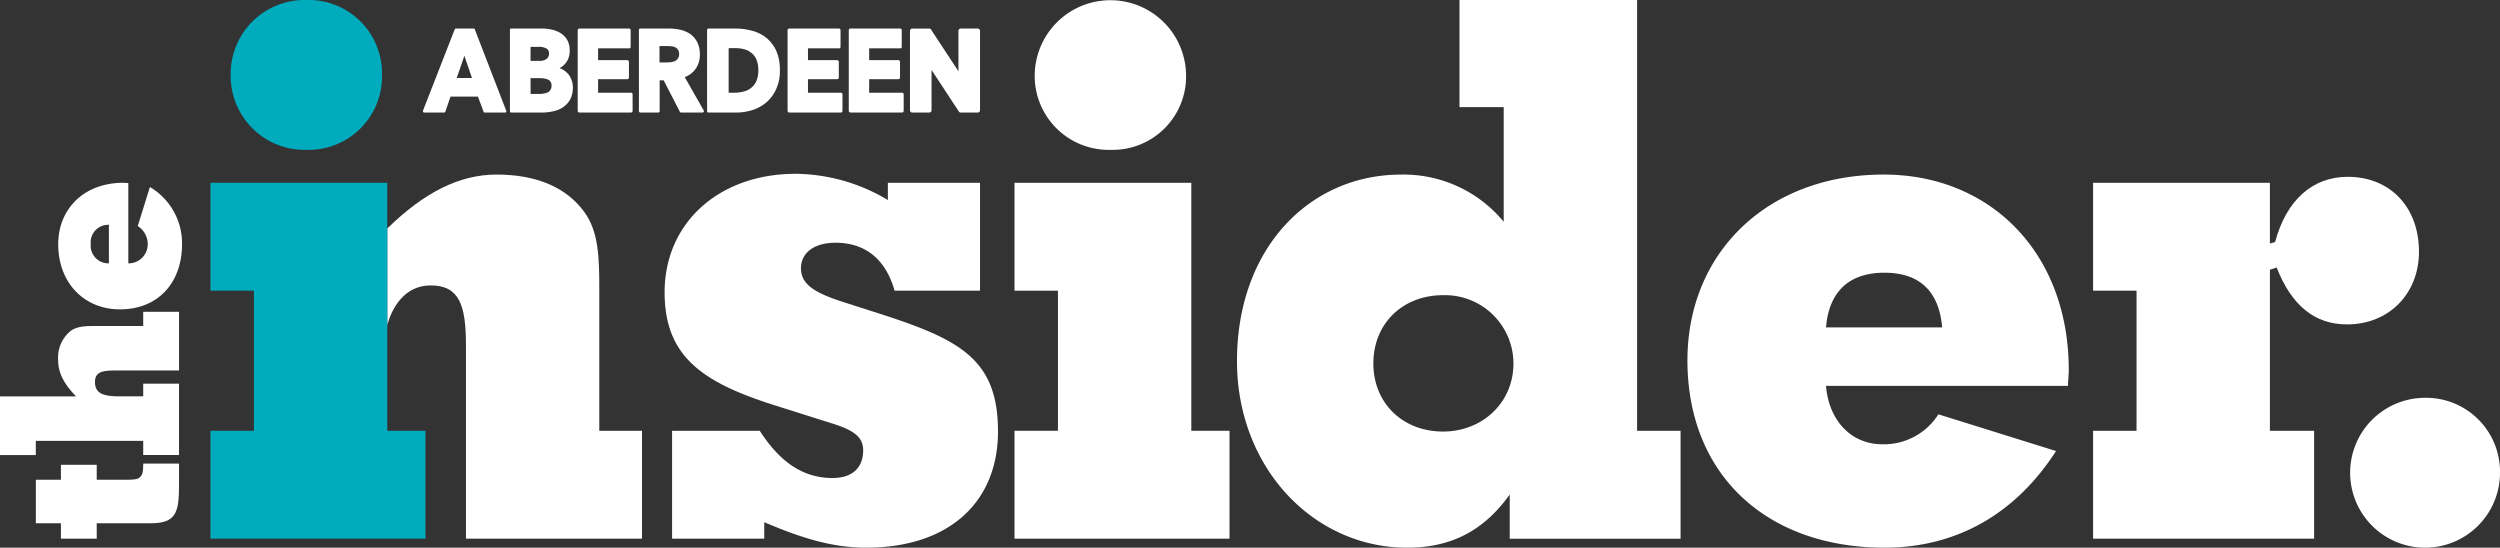
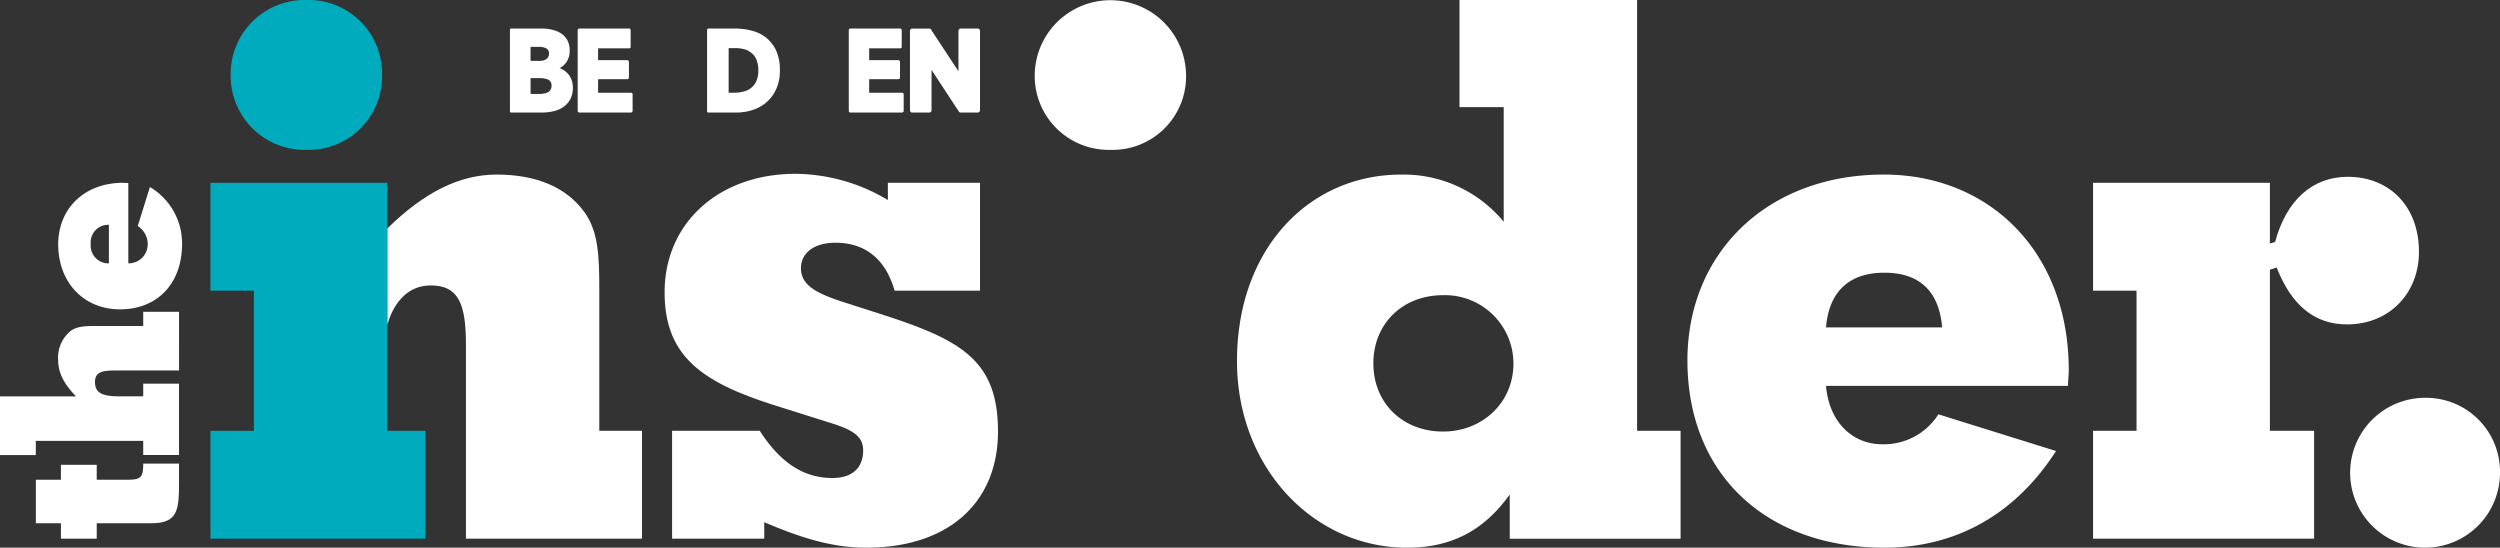
<svg xmlns="http://www.w3.org/2000/svg" width="401.226" height="87.896" viewBox="0 0 401.226 87.896">
  <rect x="0" y="0" width="401.226" height="87.896" fill="#333333" stroke="none" />
  <g transform="translate(-718 -487)">
    <path d="M163.833,56.3l-6.373-2.043c-4.448-1.442-6.733-2.766-6.733-5.412,0-2.4,2.044-4.088,5.531-4.088,4.81,0,8.057,2.646,9.5,7.695h13.707V35.138H164.675v2.767a29.257,29.257,0,0,0-14.789-4.21c-12.385,0-21.041,7.936-21.041,19,0,10.222,5.891,14.429,17.675,18.156l9.139,2.887c3.487,1.082,5.051,2.164,5.051,4.329,0,2.766-1.685,4.449-4.931,4.449-4.689,0-8.418-2.525-11.663-7.576H130.045V92.252h14.79V89.609c5.651,2.4,10.7,4.088,16.352,4.088,13.467,0,21.162-7.456,21.162-18.637,0-11.423-5.892-14.67-18.517-18.759" transform="translate(695.819 481.199)" fill="#fff" />
-     <path d="M225.052,35.438H196.675V52.752h6.974V75.237h-6.974V92.552h34.509V75.237h-6.132Z" transform="translate(684.142 480.899)" fill="#fff" />
    <path d="M304.02,0h-28.5V17.194h7.095v18.4a20.814,20.814,0,0,0-16.473-7.574c-14.669,0-26.333,11.784-26.333,29.94,0,17.074,12.265,29.94,27.3,29.94,6.974,0,12.264-2.646,16.473-8.538v7.095H311V69.137H304.02ZM272.879,69.259c-6.494,0-11.183-4.57-11.183-10.942s4.689-10.942,11.183-10.942a10.987,10.987,0,0,1,11.3,10.942c0,6.373-5.05,10.942-11.3,10.942" transform="translate(676.716 487)" fill="#fff" />
    <path d="M358.633,33.842c-18.757,0-31.5,12.625-31.5,29.818,0,18.4,12.746,30.062,31.623,30.062,11.543,0,21.043-5.412,27.534-15.512L367.41,72.319a10.35,10.35,0,0,1-9.019,4.808c-4.811,0-8.537-3.607-9.019-9.378H388.21c0-.842.122-1.683.122-2.525,0-18.878-12.625-31.382-29.7-31.382M349.373,58.37c.482-5.772,3.729-8.778,9.379-8.778s8.778,3.006,9.259,8.778Z" transform="translate(661.684 481.174)" fill="#fff" />
    <path d="M435.235,48.826c2.4,6.132,6.132,9.138,11.3,9.138,6.732,0,11.543-4.93,11.543-11.663,0-7.216-4.689-12.024-11.423-12.024-5.65,0-9.86,3.729-11.663,10.461l-.841.241v-9.74H405.777V52.553h6.973V75.038h-6.973V92.353h35.471V75.038h-7.095V49.187Z" transform="translate(648.144 481.099)" fill="#fff" />
    <path d="M109.106,53.681V52.239c0-5.171-.12-9.259-2.4-12.385-2.886-3.97-7.7-6.013-14.069-6.013-6.012,0-11.663,2.885-17.554,8.655v15.55s1.332-6.412,6.973-6.412c4.569,0,5.651,3.128,5.651,9.62V92.277H115.96V74.963h-6.854Z" transform="translate(705.075 481.174)" fill="#fff" />
    <path d="M69.177,35.438H40.8V52.752h6.974V75.237H40.8V92.552H75.309V75.237H69.177v-39.8Z" transform="translate(710.976 480.899)" fill="#00abbd" />
    <path d="M467.467,77.124a12.025,12.025,0,1,0,12.144,12.024,11.863,11.863,0,0,0-12.144-12.024" transform="translate(639.615 473.723)" fill="#fff" />
    <path d="M56.867,24.049A11.791,11.791,0,0,0,69.011,12.024,11.791,11.791,0,0,0,56.867,0,11.863,11.863,0,0,0,44.721,12.024,11.863,11.863,0,0,0,56.867,24.049" transform="translate(710.301 487)" fill="#00abbd" />
    <path d="M212.741,24.049a11.791,11.791,0,0,0,12.144-12.024,12.146,12.146,0,0,0-24.29,0,11.863,11.863,0,0,0,12.146,12.024" transform="translate(683.467 487)" fill="#fff" />
    <path d="M24.182,90.111c0,1.955-.478,2.354-2.354,2.354H16.719V90.072H10.973v2.394H6.95v6.984h4.023v2.474h5.746V99.449h8.739c4.35,0,4.47-2.155,4.47-6.784V89.872H24.182Z" transform="translate(716.804 471.528)" fill="#fff" />
    <path d="M22.985,62.723H15.443c-1.716,0-3.073.04-4.11.8a5.52,5.52,0,0,0-2,4.709c0,2,.957,3.831,2.873,5.787H0v9.417H5.746V81.159H22.985v2.274h5.746V71.981H22.985v2.036H19.274c-2.714,0-4.03-.44-4.03-2.315,0-1.517,1.037-1.836,3.192-1.836h10.3V60.449H22.985Z" transform="translate(718 476.594)" fill="#fff" />
    <path d="M26,36.116,24.05,42.381a3.434,3.434,0,0,1,1.6,2.993,3.065,3.065,0,0,1-3.113,2.993V35.477c-.28,0-.559-.039-.839-.039-6.264,0-10.414,4.19-10.414,9.856,0,6.225,4.19,10.456,9.9,10.456,6.105,0,9.976-4.23,9.976-10.5A10.5,10.5,0,0,0,26,36.116M19.42,48.366a2.838,2.838,0,0,1-2.913-3.113,2.806,2.806,0,0,1,2.913-3.072Z" transform="translate(716.058 480.899)" fill="#fff" />
-     <path d="M82.208,19.015h3.183a.2.2,0,0,0,.2-.147l.828-2.411h4.4l.9,2.411a.174.174,0,0,0,.184.147H95.16a.194.194,0,0,0,.22-.22.278.278,0,0,0-.036-.111L90.321,5.677a.191.191,0,0,0-.184-.147H87.286a.2.2,0,0,0-.2.147L82.006,18.7a.266.266,0,0,0,.018.22.2.2,0,0,0,.184.092m6.439-9.106,1.214,3.569H87.414Z" transform="translate(703.885 486.048)" fill="#fff" />
    <path d="M99.058,19.015h4.949a8.081,8.081,0,0,0,1.785-.2,4.48,4.48,0,0,0,1.6-.662,3.739,3.739,0,0,0,1.141-1.251A3.964,3.964,0,0,0,108.956,15a3.359,3.359,0,0,0-.22-1.251,4.626,4.626,0,0,0-.248-.524,2.055,2.055,0,0,0-.341-.451,3.083,3.083,0,0,0-.864-.68l-.221-.11a1.3,1.3,0,0,0-.239-.092,3.25,3.25,0,0,0,1.012-.847,3.063,3.063,0,0,0,.607-1.95,3.381,3.381,0,0,0-.4-1.748,3.228,3.228,0,0,0-1.085-1.1,4.6,4.6,0,0,0-1.435-.551,7.161,7.161,0,0,0-1.509-.166H99.058c-.135,0-.2.073-.2.22V18.794c0,.147.067.221.2.221m3.109-10.542h1.269a2.437,2.437,0,0,1,1.306.276.868.868,0,0,1,.387.773,1.041,1.041,0,0,1-.387.883,1.8,1.8,0,0,1-1.177.312h-1.4Zm0,5.023h1.454a3.2,3.2,0,0,1,1.453.276,1.007,1.007,0,0,1,.46.939,1.117,1.117,0,0,1-.166.644,1.069,1.069,0,0,1-.4.4,2.2,2.2,0,0,1-.626.2,3.588,3.588,0,0,1-.358.055,3.22,3.22,0,0,1-.34.019h-1.472Z" transform="translate(700.982 486.048)" fill="#fff" />
    <path d="M112.247,19.015h8.3a.249.249,0,0,0,.176-.082.264.264,0,0,0,.082-.192V16.088a.236.236,0,0,0-.082-.183.263.263,0,0,0-.176-.073h-5.279V13.661h4.691a.234.234,0,0,0,.184-.083.277.277,0,0,0,.074-.193v-2.5a.281.281,0,0,0-.074-.194.237.237,0,0,0-.184-.083h-4.691V8.712h4.985c.159,0,.239-.086.239-.259V5.807a.283.283,0,0,0-.074-.194.219.219,0,0,0-.166-.084h-8a.246.246,0,0,0-.175.083.262.262,0,0,0-.083.193V18.739a.263.263,0,0,0,.083.193.246.246,0,0,0,.175.083" transform="translate(698.721 486.048)" fill="#fff" />
-     <path d="M130.626,19.015h3.44a.231.231,0,0,0,.2-.111.234.234,0,0,0,0-.22l-3.054-5.354a3.73,3.73,0,0,0,1.711-1.27,3.844,3.844,0,0,0,.717-2.373,4.2,4.2,0,0,0-.423-1.969A3.607,3.607,0,0,0,132.1,6.412a4.732,4.732,0,0,0-1.582-.68,8.06,8.06,0,0,0-1.767-.2H124.1c-.16,0-.239.074-.239.221V18.794a.2.2,0,0,0,.074.156.244.244,0,0,0,.166.065h2.87a.213.213,0,0,0,.156-.065.216.216,0,0,0,.064-.156V13.845h.644l2.594,5.041a.2.2,0,0,0,.2.129m-.478-8.721a1.315,1.315,0,0,1-.441.423,2.173,2.173,0,0,1-.626.2,4.771,4.771,0,0,1-.718.055h-1.2V8.344h1.38a3.967,3.967,0,0,1,.644.055,1.432,1.432,0,0,1,.57.184,1.019,1.019,0,0,1,.387.368,1.169,1.169,0,0,1,.166.644,1.227,1.227,0,0,1-.166.7" transform="translate(696.678 486.048)" fill="#fff" />
    <path d="M137.3,19.015h4.489a8.5,8.5,0,0,0,2.52-.386,6.444,6.444,0,0,0,2.245-1.214,6.041,6.041,0,0,0,1.6-2.134,6.979,6.979,0,0,0,.607-3.036,7.57,7.57,0,0,0-.607-3.2,5.865,5.865,0,0,0-1.637-2.079,6.183,6.183,0,0,0-2.3-1.1,9.946,9.946,0,0,0-2.557-.331H137.3a.22.22,0,0,0-.221.22V18.794a.2.2,0,0,0,.221.221m3.239-10.339H141.6a5.714,5.714,0,0,1,1.392.166,2.8,2.8,0,0,1,1.173.587,2.551,2.551,0,0,1,.825,1.064,4.363,4.363,0,0,1,.312,1.743,4.309,4.309,0,0,1-.312,1.725,2.866,2.866,0,0,1-.825,1.082,2.934,2.934,0,0,1-1.191.588,5.32,5.32,0,0,1-1.448.2h-.988Z" transform="translate(694.402 486.048)" fill="#fff" />
-     <path d="M152.936,19.015h8.3a.249.249,0,0,0,.176-.082.264.264,0,0,0,.082-.192V16.088a.236.236,0,0,0-.082-.183.263.263,0,0,0-.176-.073h-5.279V13.661h4.691a.234.234,0,0,0,.184-.083.281.281,0,0,0,.074-.193v-2.5a.284.284,0,0,0-.074-.194.237.237,0,0,0-.184-.083h-4.691V8.712h4.985c.159,0,.239-.086.239-.259V5.807a.283.283,0,0,0-.074-.194.219.219,0,0,0-.166-.084h-8a.244.244,0,0,0-.175.083.262.262,0,0,0-.083.193V18.739a.263.263,0,0,0,.083.193.244.244,0,0,0,.175.083" transform="translate(691.716 486.048)" fill="#fff" />
    <path d="M164.8,19.015h8.3a.249.249,0,0,0,.176-.082.264.264,0,0,0,.082-.192V16.088a.236.236,0,0,0-.082-.183.263.263,0,0,0-.176-.073h-5.279V13.661h4.691a.234.234,0,0,0,.184-.083.277.277,0,0,0,.074-.193v-2.5a.281.281,0,0,0-.074-.194.237.237,0,0,0-.184-.083h-4.691V8.712h4.985c.159,0,.239-.086.239-.259V5.807a.283.283,0,0,0-.074-.194.219.219,0,0,0-.166-.084h-8a.244.244,0,0,0-.175.083.262.262,0,0,0-.083.193V18.739a.263.263,0,0,0,.083.193.244.244,0,0,0,.175.083" transform="translate(689.673 486.048)" fill="#fff" />
    <path d="M176.779,19.015h2.727a.349.349,0,0,0,.256-.11.356.356,0,0,0,.11-.257V12.171l4.36,6.642a.353.353,0,0,0,.329.2h2.726a.348.348,0,0,0,.256-.11.353.353,0,0,0,.11-.257V5.9a.353.353,0,0,0-.11-.257.348.348,0,0,0-.256-.11h-2.727a.348.348,0,0,0-.256.11.353.353,0,0,0-.11.257v6.494l-4.341-6.6a.328.328,0,0,0-.348-.257h-2.727a.348.348,0,0,0-.256.11.353.353,0,0,0-.11.257v12.75a.353.353,0,0,0,.11.257.348.348,0,0,0,.256.11" transform="translate(687.63 486.048)" fill="#fff" />
  </g>
</svg>